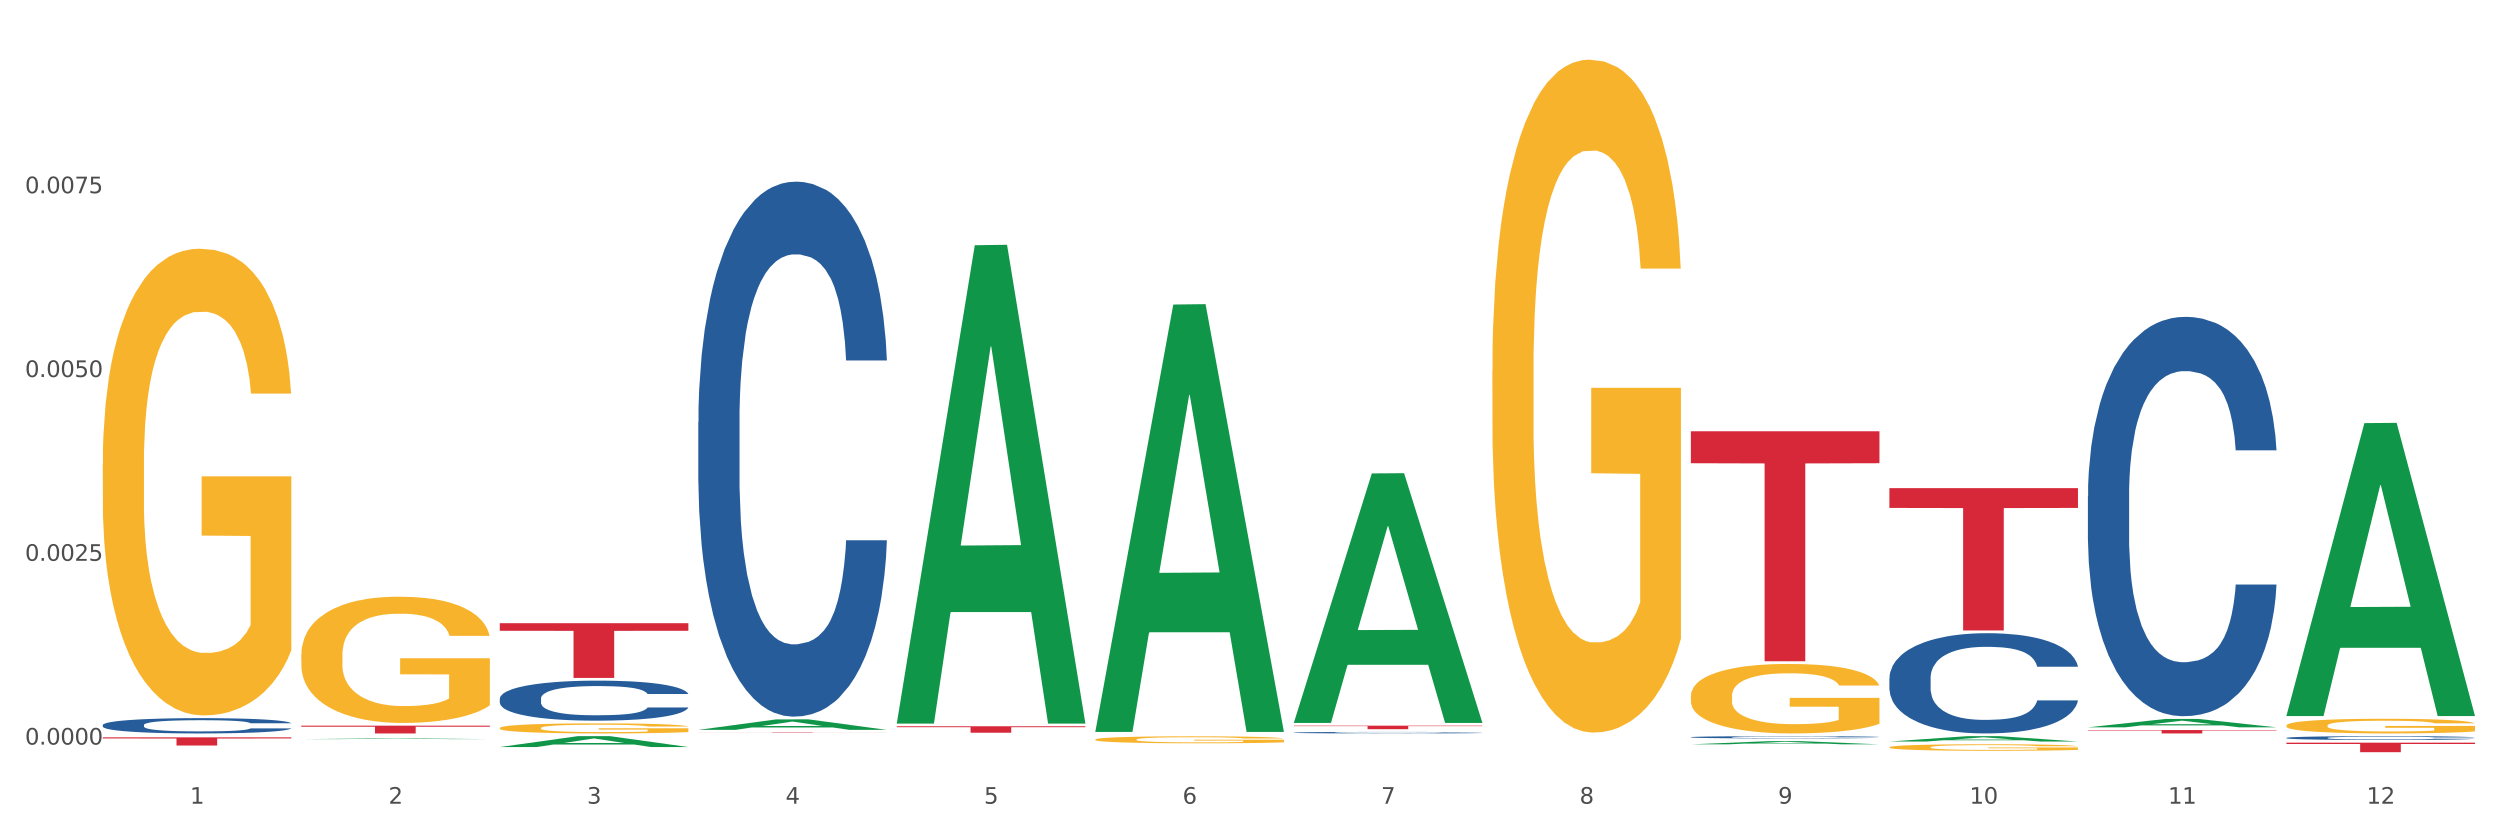
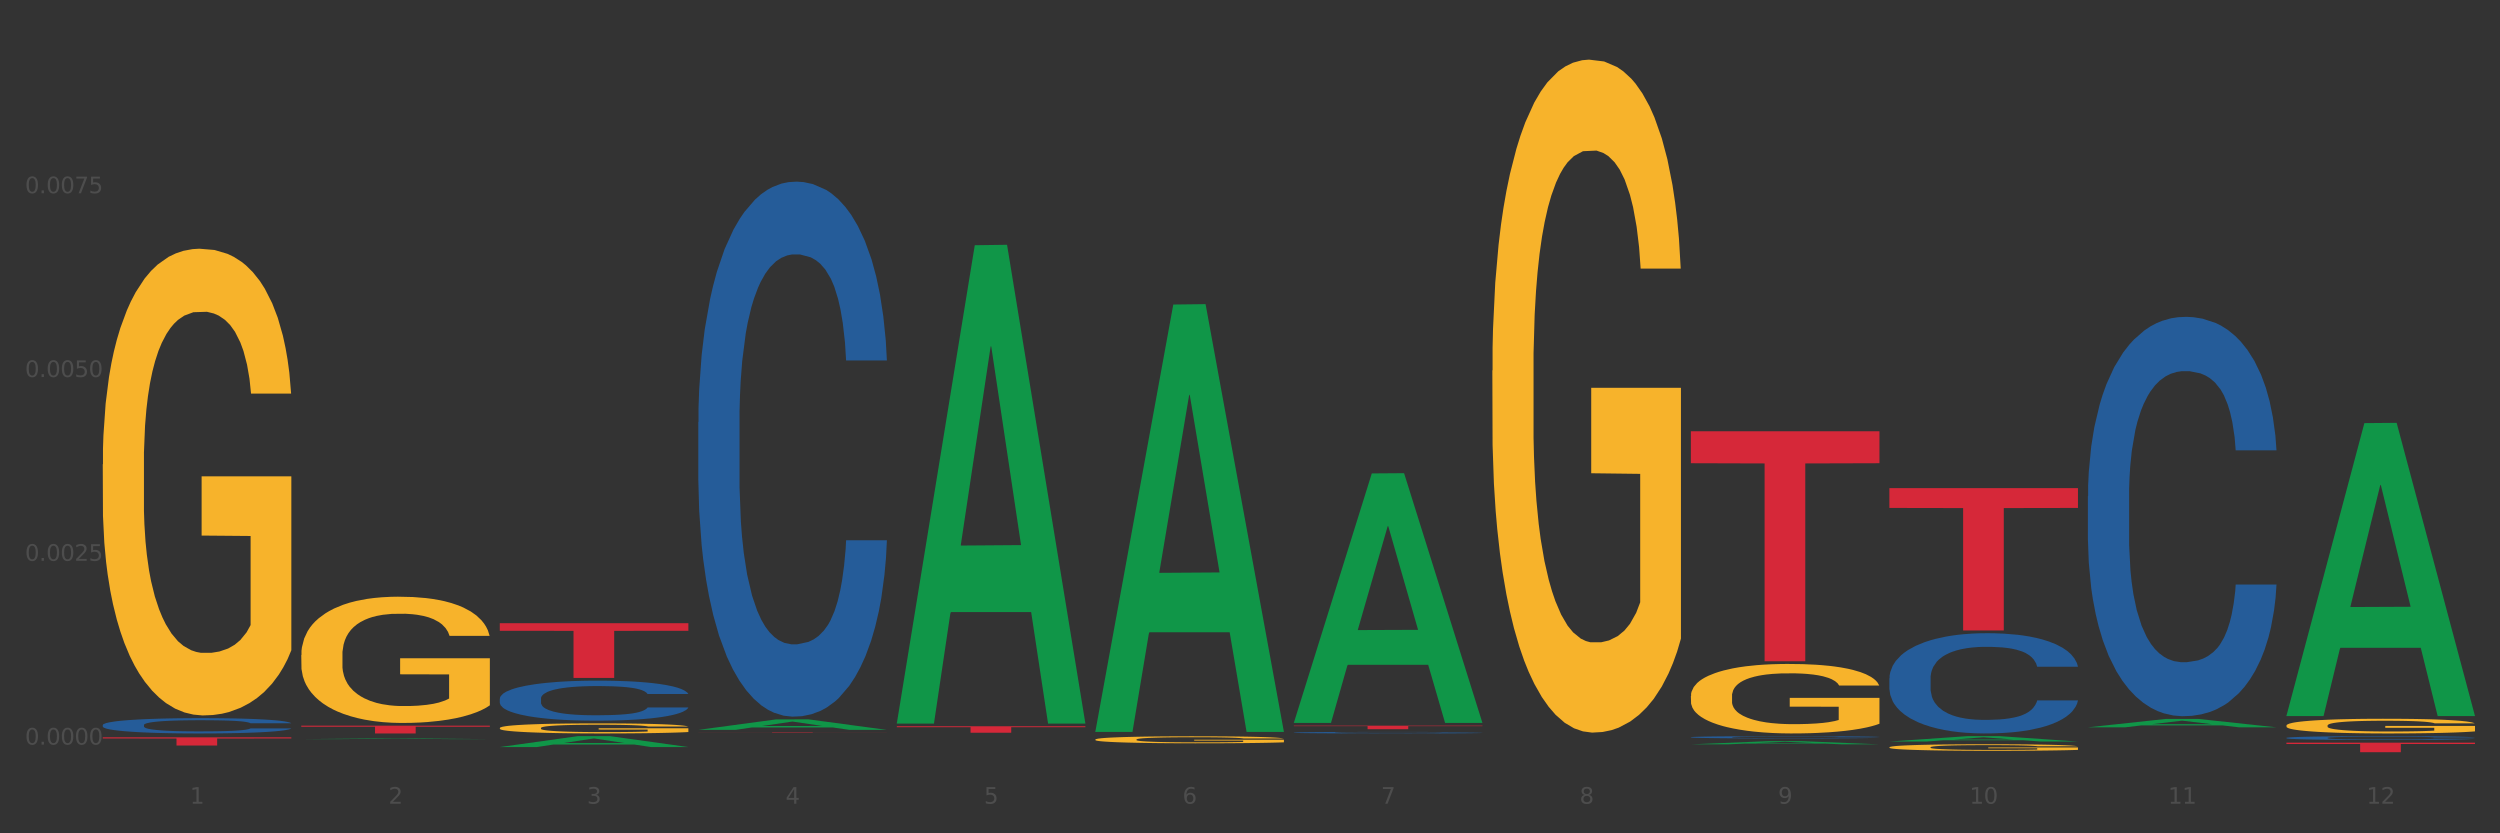
<svg xmlns="http://www.w3.org/2000/svg" xmlns:xlink="http://www.w3.org/1999/xlink" width="1080pt" height="360pt" viewBox="0 0 1080 360" version="1.1">
  <rect x="0" y="0" width="1080" height="360" fill="#333333" stroke="none" />
  <defs>
    <style type="text/css">*{stroke-linejoin: round; stroke-linecap: butt}</style>
  </defs>
  <g id="figure_1">
    <g id="patch_1">
-       <path d="M 0 360  L 1080 360  L 1080 0  L 0 0  z " style="fill: #ffffff; stroke: #ffffff; stroke-linejoin: miter" />
-     </g>
+       </g>
    <g id="axes_1">
      <g id="matplotlib.axis_1">
        <g id="xtick_1">
          <g id="text_1">
            <g style="fill: #4d4d4d" transform="translate(82.072 347.204) scale(0.096 -0.096)">
              <defs>
                <path id="DejaVuSans-31" d="M 794 531  L 1825 531  L 1825 4091  L 703 3866  L 703 4441  L 1819 4666  L 2450 4666  L 2450 531  L 3481 531  L 3481 0  L 794 0  L 794 531  z " transform="scale(0.016)" />
              </defs>
              <use xlink:href="#DejaVuSans-31" />
            </g>
          </g>
        </g>
        <g id="xtick_2">
          <g id="text_2">
            <g style="fill: #4d4d4d" transform="translate(167.83 347.204) scale(0.096 -0.096)">
              <defs>
                <path id="DejaVuSans-32" d="M 1228 531  L 3431 531  L 3431 0  L 469 0  L 469 531  Q 828 903 1448 1529  Q 2069 2156 2228 2338  Q 2531 2678 2651 2914  Q 2772 3150 2772 3378  Q 2772 3750 2511 3984  Q 2250 4219 1831 4219  Q 1534 4219 1204 4116  Q 875 4013 500 3803  L 500 4441  Q 881 4594 1212 4672  Q 1544 4750 1819 4750  Q 2544 4750 2975 4387  Q 3406 4025 3406 3419  Q 3406 3131 3298 2873  Q 3191 2616 2906 2266  Q 2828 2175 2409 1742  Q 1991 1309 1228 531  z " transform="scale(0.016)" />
              </defs>
              <use xlink:href="#DejaVuSans-32" />
            </g>
          </g>
        </g>
        <g id="xtick_3">
          <g id="text_3">
            <g style="fill: #4d4d4d" transform="translate(253.588 347.204) scale(0.096 -0.096)">
              <defs>
                <path id="DejaVuSans-33" d="M 2597 2516  Q 3050 2419 3304 2112  Q 3559 1806 3559 1356  Q 3559 666 3084 287  Q 2609 -91 1734 -91  Q 1441 -91 1130 -33  Q 819 25 488 141  L 488 750  Q 750 597 1062 519  Q 1375 441 1716 441  Q 2309 441 2620 675  Q 2931 909 2931 1356  Q 2931 1769 2642 2001  Q 2353 2234 1838 2234  L 1294 2234  L 1294 2753  L 1863 2753  Q 2328 2753 2575 2939  Q 2822 3125 2822 3475  Q 2822 3834 2567 4026  Q 2313 4219 1838 4219  Q 1578 4219 1281 4162  Q 984 4106 628 3988  L 628 4550  Q 988 4650 1302 4700  Q 1616 4750 1894 4750  Q 2613 4750 3031 4423  Q 3450 4097 3450 3541  Q 3450 3153 3228 2886  Q 3006 2619 2597 2516  z " transform="scale(0.016)" />
              </defs>
              <use xlink:href="#DejaVuSans-33" />
            </g>
          </g>
        </g>
        <g id="xtick_4">
          <g id="text_4">
            <g style="fill: #4d4d4d" transform="translate(339.346 347.204) scale(0.096 -0.096)">
              <defs>
                <path id="DejaVuSans-34" d="M 2419 4116  L 825 1625  L 2419 1625  L 2419 4116  z M 2253 4666  L 3047 4666  L 3047 1625  L 3713 1625  L 3713 1100  L 3047 1100  L 3047 0  L 2419 0  L 2419 1100  L 313 1100  L 313 1709  L 2253 4666  z " transform="scale(0.016)" />
              </defs>
              <use xlink:href="#DejaVuSans-34" />
            </g>
          </g>
        </g>
        <g id="xtick_5">
          <g id="text_5">
            <g style="fill: #4d4d4d" transform="translate(425.104 347.204) scale(0.096 -0.096)">
              <defs>
                <path id="DejaVuSans-35" d="M 691 4666  L 3169 4666  L 3169 4134  L 1269 4134  L 1269 2991  Q 1406 3038 1543 3061  Q 1681 3084 1819 3084  Q 2600 3084 3056 2656  Q 3513 2228 3513 1497  Q 3513 744 3044 326  Q 2575 -91 1722 -91  Q 1428 -91 1123 -41  Q 819 9 494 109  L 494 744  Q 775 591 1075 516  Q 1375 441 1709 441  Q 2250 441 2565 725  Q 2881 1009 2881 1497  Q 2881 1984 2565 2268  Q 2250 2553 1709 2553  Q 1456 2553 1204 2497  Q 953 2441 691 2322  L 691 4666  z " transform="scale(0.016)" />
              </defs>
              <use xlink:href="#DejaVuSans-35" />
            </g>
          </g>
        </g>
        <g id="xtick_6">
          <g id="text_6">
            <g style="fill: #4d4d4d" transform="translate(510.862 347.204) scale(0.096 -0.096)">
              <defs>
                <path id="DejaVuSans-36" d="M 2113 2584  Q 1688 2584 1439 2293  Q 1191 2003 1191 1497  Q 1191 994 1439 701  Q 1688 409 2113 409  Q 2538 409 2786 701  Q 3034 994 3034 1497  Q 3034 2003 2786 2293  Q 2538 2584 2113 2584  z M 3366 4563  L 3366 3988  Q 3128 4100 2886 4159  Q 2644 4219 2406 4219  Q 1781 4219 1451 3797  Q 1122 3375 1075 2522  Q 1259 2794 1537 2939  Q 1816 3084 2150 3084  Q 2853 3084 3261 2657  Q 3669 2231 3669 1497  Q 3669 778 3244 343  Q 2819 -91 2113 -91  Q 1303 -91 875 529  Q 447 1150 447 2328  Q 447 3434 972 4092  Q 1497 4750 2381 4750  Q 2619 4750 2861 4703  Q 3103 4656 3366 4563  z " transform="scale(0.016)" />
              </defs>
              <use xlink:href="#DejaVuSans-36" />
            </g>
          </g>
        </g>
        <g id="xtick_7">
          <g id="text_7">
            <g style="fill: #4d4d4d" transform="translate(596.621 347.204) scale(0.096 -0.096)">
              <defs>
                <path id="DejaVuSans-37" d="M 525 4666  L 3525 4666  L 3525 4397  L 1831 0  L 1172 0  L 2766 4134  L 525 4134  L 525 4666  z " transform="scale(0.016)" />
              </defs>
              <use xlink:href="#DejaVuSans-37" />
            </g>
          </g>
        </g>
        <g id="xtick_8">
          <g id="text_8">
            <g style="fill: #4d4d4d" transform="translate(682.379 347.204) scale(0.096 -0.096)">
              <defs>
                <path id="DejaVuSans-38" d="M 2034 2216  Q 1584 2216 1326 1975  Q 1069 1734 1069 1313  Q 1069 891 1326 650  Q 1584 409 2034 409  Q 2484 409 2743 651  Q 3003 894 3003 1313  Q 3003 1734 2745 1975  Q 2488 2216 2034 2216  z M 1403 2484  Q 997 2584 770 2862  Q 544 3141 544 3541  Q 544 4100 942 4425  Q 1341 4750 2034 4750  Q 2731 4750 3128 4425  Q 3525 4100 3525 3541  Q 3525 3141 3298 2862  Q 3072 2584 2669 2484  Q 3125 2378 3379 2068  Q 3634 1759 3634 1313  Q 3634 634 3220 271  Q 2806 -91 2034 -91  Q 1263 -91 848 271  Q 434 634 434 1313  Q 434 1759 690 2068  Q 947 2378 1403 2484  z M 1172 3481  Q 1172 3119 1398 2916  Q 1625 2713 2034 2713  Q 2441 2713 2670 2916  Q 2900 3119 2900 3481  Q 2900 3844 2670 4047  Q 2441 4250 2034 4250  Q 1625 4250 1398 4047  Q 1172 3844 1172 3481  z " transform="scale(0.016)" />
              </defs>
              <use xlink:href="#DejaVuSans-38" />
            </g>
          </g>
        </g>
        <g id="xtick_9">
          <g id="text_9">
            <g style="fill: #4d4d4d" transform="translate(768.137 347.204) scale(0.096 -0.096)">
              <defs>
                <path id="DejaVuSans-39" d="M 703 97  L 703 672  Q 941 559 1184 500  Q 1428 441 1663 441  Q 2288 441 2617 861  Q 2947 1281 2994 2138  Q 2813 1869 2534 1725  Q 2256 1581 1919 1581  Q 1219 1581 811 2004  Q 403 2428 403 3163  Q 403 3881 828 4315  Q 1253 4750 1959 4750  Q 2769 4750 3195 4129  Q 3622 3509 3622 2328  Q 3622 1225 3098 567  Q 2575 -91 1691 -91  Q 1453 -91 1209 -44  Q 966 3 703 97  z M 1959 2075  Q 2384 2075 2632 2365  Q 2881 2656 2881 3163  Q 2881 3666 2632 3958  Q 2384 4250 1959 4250  Q 1534 4250 1286 3958  Q 1038 3666 1038 3163  Q 1038 2656 1286 2365  Q 1534 2075 1959 2075  z " transform="scale(0.016)" />
              </defs>
              <use xlink:href="#DejaVuSans-39" />
            </g>
          </g>
        </g>
        <g id="xtick_10">
          <g id="text_10">
            <g style="fill: #4d4d4d" transform="translate(850.841 347.204) scale(0.096 -0.096)">
              <defs>
                <path id="DejaVuSans-30" d="M 2034 4250  Q 1547 4250 1301 3770  Q 1056 3291 1056 2328  Q 1056 1369 1301 889  Q 1547 409 2034 409  Q 2525 409 2770 889  Q 3016 1369 3016 2328  Q 3016 3291 2770 3770  Q 2525 4250 2034 4250  z M 2034 4750  Q 2819 4750 3233 4129  Q 3647 3509 3647 2328  Q 3647 1150 3233 529  Q 2819 -91 2034 -91  Q 1250 -91 836 529  Q 422 1150 422 2328  Q 422 3509 836 4129  Q 1250 4750 2034 4750  z " transform="scale(0.016)" />
              </defs>
              <use xlink:href="#DejaVuSans-31" />
              <use xlink:href="#DejaVuSans-30" transform="translate(63.623 0)" />
            </g>
          </g>
        </g>
        <g id="xtick_11">
          <g id="text_11">
            <g style="fill: #4d4d4d" transform="translate(936.599 347.204) scale(0.096 -0.096)">
              <use xlink:href="#DejaVuSans-31" />
              <use xlink:href="#DejaVuSans-31" transform="translate(63.623 0)" />
            </g>
          </g>
        </g>
        <g id="xtick_12">
          <g id="text_12">
            <g style="fill: #4d4d4d" transform="translate(1022.357 347.204) scale(0.096 -0.096)">
              <use xlink:href="#DejaVuSans-31" />
              <use xlink:href="#DejaVuSans-32" transform="translate(63.623 0)" />
            </g>
          </g>
        </g>
        <g id="xtick_13" />
        <g id="xtick_14" />
        <g id="xtick_15" />
        <g id="xtick_16" />
        <g id="xtick_17" />
        <g id="xtick_18" />
        <g id="xtick_19" />
        <g id="xtick_20" />
        <g id="xtick_21" />
        <g id="xtick_22" />
        <g id="xtick_23" />
      </g>
      <g id="matplotlib.axis_2">
        <g id="ytick_1">
          <g id="text_13">
            <g style="fill: #4d4d4d" transform="translate(10.8 321.664) scale(0.096 -0.096)">
              <defs>
                <path id="DejaVuSans-2e" d="M 684 794  L 1344 794  L 1344 0  L 684 0  L 684 794  z " transform="scale(0.016)" />
              </defs>
              <use xlink:href="#DejaVuSans-30" />
              <use xlink:href="#DejaVuSans-2e" transform="translate(63.623 0)" />
              <use xlink:href="#DejaVuSans-30" transform="translate(95.41 0)" />
              <use xlink:href="#DejaVuSans-30" transform="translate(159.033 0)" />
              <use xlink:href="#DejaVuSans-30" transform="translate(222.656 0)" />
              <use xlink:href="#DejaVuSans-30" transform="translate(286.279 0)" />
            </g>
          </g>
        </g>
        <g id="ytick_2">
          <g id="text_14">
            <g style="fill: #4d4d4d" transform="translate(10.8 242.268) scale(0.096 -0.096)">
              <use xlink:href="#DejaVuSans-30" />
              <use xlink:href="#DejaVuSans-2e" transform="translate(63.623 0)" />
              <use xlink:href="#DejaVuSans-30" transform="translate(95.41 0)" />
              <use xlink:href="#DejaVuSans-30" transform="translate(159.033 0)" />
              <use xlink:href="#DejaVuSans-32" transform="translate(222.656 0)" />
              <use xlink:href="#DejaVuSans-35" transform="translate(286.279 0)" />
            </g>
          </g>
        </g>
        <g id="ytick_3">
          <g id="text_15">
            <g style="fill: #4d4d4d" transform="translate(10.8 162.873) scale(0.096 -0.096)">
              <use xlink:href="#DejaVuSans-30" />
              <use xlink:href="#DejaVuSans-2e" transform="translate(63.623 0)" />
              <use xlink:href="#DejaVuSans-30" transform="translate(95.41 0)" />
              <use xlink:href="#DejaVuSans-30" transform="translate(159.033 0)" />
              <use xlink:href="#DejaVuSans-35" transform="translate(222.656 0)" />
              <use xlink:href="#DejaVuSans-30" transform="translate(286.279 0)" />
            </g>
          </g>
        </g>
        <g id="ytick_4">
          <g id="text_16">
            <g style="fill: #4d4d4d" transform="translate(10.8 83.477) scale(0.096 -0.096)">
              <use xlink:href="#DejaVuSans-30" />
              <use xlink:href="#DejaVuSans-2e" transform="translate(63.623 0)" />
              <use xlink:href="#DejaVuSans-30" transform="translate(95.41 0)" />
              <use xlink:href="#DejaVuSans-30" transform="translate(159.033 0)" />
              <use xlink:href="#DejaVuSans-37" transform="translate(222.656 0)" />
              <use xlink:href="#DejaVuSans-35" transform="translate(286.279 0)" />
            </g>
          </g>
        </g>
        <g id="ytick_5" />
        <g id="ytick_6" />
        <g id="ytick_7" />
        <g id="ytick_8" />
      </g>
      <g id="PolyCollection_1">
        <path d="M 130.149 319.308  L 130.233 319.308  L 163.829 319.007  L 177.771 319.007  L 211.619 319.309  L 195.493 319.309  L 188.186 319.238  L 153.498 319.238  L 153.246 319.24  L 146.191 319.309  L 130.149 319.309  L 130.149 319.308  L 157.866 319.196  L 183.819 319.196  L 170.968 319.071  L 170.8 319.07  L 170.632 319.071  L 157.782 319.196  L 157.866 319.196  L 130.149 319.308  z " clip-path="url(#pd6e1ce9eea)" style="fill: #109648" />
-         <path d="M 901.972 315.378  L 983.442 315.378  L 983.442 315.582  L 951.394 315.583  L 951.394 316.848  L 933.826 316.848  L 933.826 315.583  L 901.972 315.582  L 901.972 315.379  L 901.972 315.378  z " clip-path="url(#pd6e1ce9eea)" style="fill: #d62839" />
        <path d="M 816.214 210.883  L 897.684 210.883  L 897.684 219.428  L 865.636 219.486  L 865.636 272.375  L 848.068 272.375  L 848.068 219.486  L 816.214 219.428  L 816.214 210.94  L 816.214 210.883  z " clip-path="url(#pd6e1ce9eea)" style="fill: #d62839" />
        <path d="M 730.456 186.306  L 811.926 186.306  L 811.926 200.112  L 779.878 200.205  L 779.878 285.655  L 762.31 285.655  L 762.31 200.205  L 730.456 200.112  L 730.456 186.399  L 730.456 186.306  z " clip-path="url(#pd6e1ce9eea)" style="fill: #d62839" />
        <path d="M 558.939 313.478  L 640.41 313.478  L 640.41 313.693  L 608.362 313.694  L 608.362 315.026  L 590.794 315.026  L 590.794 313.694  L 558.939 313.693  L 558.939 313.479  L 558.939 313.478  z " clip-path="url(#pd6e1ce9eea)" style="fill: #d62839" />
        <path d="M 387.423 313.756  L 468.893 313.756  L 468.893 314.144  L 436.846 314.147  L 436.846 316.549  L 419.278 316.549  L 419.278 314.147  L 387.423 314.144  L 387.423 313.759  L 387.423 313.756  z " clip-path="url(#pd6e1ce9eea)" style="fill: #d62839" />
        <path d="M 301.665 316.481  L 383.135 316.481  L 383.135 316.505  L 351.088 316.505  L 351.088 316.653  L 333.52 316.653  L 333.52 316.505  L 301.665 316.505  L 301.665 316.481  L 301.665 316.481  z " clip-path="url(#pd6e1ce9eea)" style="fill: #d62839" />
        <path d="M 215.907 269.217  L 297.377 269.217  L 297.377 272.503  L 265.33 272.526  L 265.33 292.867  L 247.762 292.867  L 247.762 272.526  L 215.907 272.503  L 215.907 269.239  L 215.907 269.217  z " clip-path="url(#pd6e1ce9eea)" style="fill: #d62839" />
-         <path d="M 987.73 318.762  L 987.826 318.761  L 987.826 318.718  L 988.115 318.661  L 989.174 318.555  L 990.523 318.474  L 992.834 318.38  L 994.086 318.341  L 995.723 318.297  L 999.093 318.226  L 1002.945 318.165  L 1005.642 318.132  L 1007.664 318.111  L 1012.19 318.073  L 1014.79 318.056  L 1017.487 318.043  L 1019.798 318.034  L 1023.65 318.023  L 1026.732 318.018  L 1030.295 318.017  L 1033.28 318.018  L 1037.228 318.024  L 1043.006 318.043  L 1045.221 318.053  L 1048.207 318.071  L 1051.288 318.096  L 1053.792 318.12  L 1056.681 318.155  L 1059.666 318.2  L 1062.555 318.258  L 1064.578 318.311  L 1066.215 318.367  L 1067.659 318.435  L 1068.718 318.509  L 1069.2 318.571  L 1051.577 318.571  L 1051.096 318.515  L 1050.133 318.455  L 1049.17 318.414  L 1048.11 318.38  L 1046.473 318.343  L 1045.029 318.318  L 1042.621 318.29  L 1040.406 318.271  L 1038.576 318.261  L 1036.362 318.252  L 1031.643 318.243  L 1028.272 318.243  L 1026.154 318.246  L 1023.554 318.253  L 1021.339 318.264  L 1018.739 318.282  L 1016.716 318.302  L 1014.694 318.327  L 1013.538 318.346  L 1011.805 318.379  L 1010.649 318.406  L 1009.109 318.453  L 1008.242 318.487  L 1006.701 318.573  L 1006.027 318.637  L 1005.738 318.68  L 1005.545 318.729  L 1005.545 318.965  L 1006.123 319.071  L 1006.605 319.117  L 1007.375 319.168  L 1008.82 319.235  L 1010.938 319.3  L 1013.153 319.347  L 1014.983 319.376  L 1016.716 319.397  L 1018.45 319.414  L 1020.568 319.429  L 1022.302 319.438  L 1024.902 319.447  L 1027.983 319.452  L 1030.391 319.452  L 1035.302 319.444  L 1037.517 319.436  L 1039.636 319.426  L 1041.947 319.409  L 1043.777 319.391  L 1044.836 319.377  L 1046.569 319.349  L 1047.918 319.318  L 1049.073 319.283  L 1049.844 319.253  L 1050.71 319.208  L 1051.384 319.156  L 1051.577 319.129  L 1069.2 319.129  L 1068.815 319.183  L 1068.141 319.237  L 1066.792 319.308  L 1065.733 319.349  L 1064.096 319.399  L 1062.363 319.441  L 1059.955 319.488  L 1057.74 319.523  L 1055.429 319.553  L 1052.925 319.58  L 1048.399 319.618  L 1046.762 319.629  L 1043.295 319.647  L 1040.599 319.658  L 1036.65 319.668  L 1032.606 319.674  L 1028.369 319.676  L 1024.613 319.673  L 1020.472 319.664  L 1017.872 319.655  L 1014.983 319.641  L 1011.612 319.62  L 1008.434 319.594  L 1005.449 319.564  L 1002.656 319.529  L 1000.056 319.49  L 996.686 319.424  L 994.182 319.361  L 992.352 319.302  L 991.1 319.252  L 989.848 319.188  L 989.174 319.144  L 988.115 319.038  L 987.73 318.94  L 987.73 318.762  z " clip-path="url(#pd6e1ce9eea)" style="fill: #255c99" />
+         <path d="M 987.73 318.762  L 987.826 318.761  L 987.826 318.718  L 988.115 318.661  L 989.174 318.555  L 990.523 318.474  L 992.834 318.38  L 994.086 318.341  L 995.723 318.297  L 999.093 318.226  L 1002.945 318.165  L 1005.642 318.132  L 1007.664 318.111  L 1012.19 318.073  L 1014.79 318.056  L 1017.487 318.043  L 1019.798 318.034  L 1023.65 318.023  L 1026.732 318.018  L 1030.295 318.017  L 1033.28 318.018  L 1037.228 318.024  L 1043.006 318.043  L 1045.221 318.053  L 1048.207 318.071  L 1051.288 318.096  L 1053.792 318.12  L 1059.666 318.2  L 1062.555 318.258  L 1064.578 318.311  L 1066.215 318.367  L 1067.659 318.435  L 1068.718 318.509  L 1069.2 318.571  L 1051.577 318.571  L 1051.096 318.515  L 1050.133 318.455  L 1049.17 318.414  L 1048.11 318.38  L 1046.473 318.343  L 1045.029 318.318  L 1042.621 318.29  L 1040.406 318.271  L 1038.576 318.261  L 1036.362 318.252  L 1031.643 318.243  L 1028.272 318.243  L 1026.154 318.246  L 1023.554 318.253  L 1021.339 318.264  L 1018.739 318.282  L 1016.716 318.302  L 1014.694 318.327  L 1013.538 318.346  L 1011.805 318.379  L 1010.649 318.406  L 1009.109 318.453  L 1008.242 318.487  L 1006.701 318.573  L 1006.027 318.637  L 1005.738 318.68  L 1005.545 318.729  L 1005.545 318.965  L 1006.123 319.071  L 1006.605 319.117  L 1007.375 319.168  L 1008.82 319.235  L 1010.938 319.3  L 1013.153 319.347  L 1014.983 319.376  L 1016.716 319.397  L 1018.45 319.414  L 1020.568 319.429  L 1022.302 319.438  L 1024.902 319.447  L 1027.983 319.452  L 1030.391 319.452  L 1035.302 319.444  L 1037.517 319.436  L 1039.636 319.426  L 1041.947 319.409  L 1043.777 319.391  L 1044.836 319.377  L 1046.569 319.349  L 1047.918 319.318  L 1049.073 319.283  L 1049.844 319.253  L 1050.71 319.208  L 1051.384 319.156  L 1051.577 319.129  L 1069.2 319.129  L 1068.815 319.183  L 1068.141 319.237  L 1066.792 319.308  L 1065.733 319.349  L 1064.096 319.399  L 1062.363 319.441  L 1059.955 319.488  L 1057.74 319.523  L 1055.429 319.553  L 1052.925 319.58  L 1048.399 319.618  L 1046.762 319.629  L 1043.295 319.647  L 1040.599 319.658  L 1036.65 319.668  L 1032.606 319.674  L 1028.369 319.676  L 1024.613 319.673  L 1020.472 319.664  L 1017.872 319.655  L 1014.983 319.641  L 1011.612 319.62  L 1008.434 319.594  L 1005.449 319.564  L 1002.656 319.529  L 1000.056 319.49  L 996.686 319.424  L 994.182 319.361  L 992.352 319.302  L 991.1 319.252  L 989.848 319.188  L 989.174 319.144  L 988.115 319.038  L 987.73 318.94  L 987.73 318.762  z " clip-path="url(#pd6e1ce9eea)" style="fill: #255c99" />
        <path d="M 901.972 214.393  L 902.068 214.236  L 902.068 209.824  L 902.357 203.837  L 903.416 192.808  L 904.764 184.457  L 907.076 174.688  L 908.328 170.592  L 909.965 166.023  L 913.335 158.617  L 917.187 152.315  L 919.884 148.849  L 921.906 146.643  L 926.432 142.704  L 929.032 140.971  L 931.729 139.553  L 934.04 138.607  L 937.892 137.504  L 940.973 137.032  L 944.537 136.874  L 947.522 137.032  L 951.47 137.662  L 957.248 139.553  L 959.463 140.655  L 962.448 142.546  L 965.53 145.067  L 968.034 147.588  L 970.923 151.212  L 973.908 155.939  L 976.797 161.926  L 978.82 167.441  L 980.457 173.27  L 981.901 180.36  L 982.96 188.081  L 983.442 194.541  L 965.819 194.541  L 965.337 188.711  L 964.374 182.409  L 963.411 178.155  L 962.352 174.688  L 960.715 170.749  L 959.271 168.228  L 956.863 165.235  L 954.648 163.344  L 952.818 162.241  L 950.603 161.296  L 945.885 160.35  L 942.514 160.35  L 940.396 160.666  L 937.796 161.453  L 935.581 162.556  L 932.98 164.447  L 930.958 166.495  L 928.936 169.174  L 927.78 171.064  L 926.047 174.531  L 924.891 177.367  L 923.35 182.251  L 922.484 185.717  L 920.943 194.698  L 920.269 201.316  L 919.98 205.885  L 919.787 210.927  L 919.787 235.506  L 920.365 246.535  L 920.847 251.262  L 921.617 256.619  L 923.062 263.552  L 925.18 270.327  L 927.395 275.211  L 929.225 278.205  L 930.958 280.41  L 932.692 282.144  L 934.81 283.719  L 936.544 284.665  L 939.144 285.61  L 942.225 286.083  L 944.633 286.083  L 949.544 285.295  L 951.759 284.507  L 953.878 283.404  L 956.189 281.671  L 958.019 279.78  L 959.078 278.362  L 960.811 275.369  L 962.16 272.217  L 963.315 268.594  L 964.086 265.442  L 964.952 260.716  L 965.626 255.359  L 965.819 252.523  L 983.442 252.523  L 983.057 258.195  L 982.383 263.709  L 981.034 271.115  L 979.975 275.369  L 978.338 280.568  L 976.605 284.98  L 974.197 289.864  L 971.982 293.488  L 969.671 296.639  L 967.167 299.475  L 962.641 303.414  L 961.004 304.517  L 957.537 306.408  L 954.841 307.511  L 950.892 308.614  L 946.848 309.244  L 942.611 309.401  L 938.855 309.086  L 934.714 308.141  L 932.114 307.196  L 929.225 305.778  L 925.854 303.572  L 922.676 300.893  L 919.691 297.742  L 916.898 294.118  L 914.298 290.022  L 910.928 283.247  L 908.424 276.629  L 906.594 270.484  L 905.342 265.285  L 904.09 258.667  L 903.416 254.098  L 902.357 243.069  L 901.972 232.828  L 901.972 214.393  z " clip-path="url(#pd6e1ce9eea)" style="fill: #255c99" />
        <path d="M 816.214 293.001  L 816.31 292.961  L 816.31 291.854  L 816.599 290.351  L 817.658 287.583  L 819.006 285.487  L 821.318 283.035  L 822.57 282.007  L 824.207 280.86  L 827.577 279.001  L 831.429 277.419  L 834.126 276.549  L 836.148 275.996  L 840.674 275.007  L 843.274 274.572  L 845.971 274.216  L 848.282 273.979  L 852.134 273.702  L 855.215 273.583  L 858.778 273.544  L 861.764 273.583  L 865.712 273.741  L 871.49 274.216  L 873.705 274.493  L 876.69 274.967  L 879.772 275.6  L 882.276 276.233  L 885.165 277.142  L 888.15 278.329  L 891.039 279.832  L 893.061 281.216  L 894.699 282.679  L 896.143 284.459  L 897.202 286.397  L 897.684 288.018  L 880.061 288.018  L 879.579 286.555  L 878.616 284.973  L 877.653 283.905  L 876.594 283.035  L 874.957 282.046  L 873.512 281.414  L 871.105 280.662  L 868.89 280.188  L 867.06 279.911  L 864.845 279.673  L 860.127 279.436  L 856.756 279.436  L 854.638 279.515  L 852.037 279.713  L 849.823 279.99  L 847.222 280.464  L 845.2 280.979  L 843.178 281.651  L 842.022 282.125  L 840.289 282.995  L 839.133 283.707  L 837.592 284.933  L 836.726 285.803  L 835.185 288.057  L 834.511 289.718  L 834.222 290.865  L 834.029 292.131  L 834.029 298.3  L 834.607 301.069  L 835.089 302.255  L 835.859 303.6  L 837.303 305.34  L 839.422 307.04  L 841.637 308.266  L 843.467 309.017  L 845.2 309.571  L 846.934 310.006  L 849.052 310.402  L 850.786 310.639  L 853.386 310.876  L 856.467 310.995  L 858.875 310.995  L 863.786 310.797  L 866.001 310.599  L 868.12 310.323  L 870.431 309.888  L 872.261 309.413  L 873.32 309.057  L 875.053 308.306  L 876.401 307.515  L 877.557 306.605  L 878.327 305.814  L 879.194 304.628  L 879.868 303.283  L 880.061 302.571  L 897.684 302.571  L 897.299 303.995  L 896.625 305.379  L 895.276 307.238  L 894.217 308.306  L 892.58 309.611  L 890.847 310.718  L 888.439 311.944  L 886.224 312.854  L 883.913 313.645  L 881.409 314.356  L 876.883 315.345  L 875.246 315.622  L 871.779 316.096  L 869.083 316.373  L 865.134 316.65  L 861.09 316.808  L 856.852 316.848  L 853.097 316.769  L 848.956 316.531  L 846.356 316.294  L 843.467 315.938  L 840.096 315.385  L 836.918 314.712  L 833.933 313.921  L 831.14 313.012  L 828.54 311.984  L 825.17 310.283  L 822.666 308.622  L 820.836 307.08  L 819.584 305.775  L 818.332 304.114  L 817.658 302.967  L 816.599 300.198  L 816.214 297.628  L 816.214 293.001  z " clip-path="url(#pd6e1ce9eea)" style="fill: #255c99" />
        <path d="M 730.456 318.457  L 730.552 318.456  L 730.552 318.431  L 730.841 318.397  L 731.9 318.335  L 733.248 318.287  L 735.56 318.232  L 736.811 318.208  L 738.449 318.182  L 741.819 318.14  L 745.671 318.105  L 748.367 318.085  L 750.39 318.072  L 754.916 318.05  L 757.516 318.04  L 760.212 318.032  L 762.524 318.027  L 766.376 318.02  L 769.457 318.018  L 773.02 318.017  L 776.006 318.018  L 779.954 318.021  L 785.732 318.032  L 787.947 318.038  L 790.932 318.049  L 794.014 318.063  L 796.518 318.078  L 799.407 318.098  L 802.392 318.125  L 805.281 318.159  L 807.303 318.19  L 808.94 318.224  L 810.385 318.264  L 811.444 318.308  L 811.926 318.344  L 794.303 318.344  L 793.821 318.311  L 792.858 318.275  L 791.895 318.251  L 790.836 318.232  L 789.199 318.209  L 787.754 318.195  L 785.347 318.178  L 783.132 318.167  L 781.302 318.161  L 779.087 318.156  L 774.369 318.15  L 770.998 318.15  L 768.879 318.152  L 766.279 318.156  L 764.064 318.163  L 761.464 318.173  L 759.442 318.185  L 757.42 318.2  L 756.264 318.211  L 754.531 318.231  L 753.375 318.247  L 751.834 318.275  L 750.968 318.294  L 749.427 318.345  L 748.753 318.383  L 748.464 318.409  L 748.271 318.437  L 748.271 318.577  L 748.849 318.64  L 749.33 318.667  L 750.101 318.697  L 751.545 318.736  L 753.664 318.775  L 755.879 318.803  L 757.709 318.82  L 759.442 318.832  L 761.175 318.842  L 763.294 318.851  L 765.027 318.856  L 767.628 318.862  L 770.709 318.864  L 773.117 318.864  L 778.028 318.86  L 780.243 318.855  L 782.362 318.849  L 784.673 318.839  L 786.502 318.829  L 787.562 318.82  L 789.295 318.803  L 790.643 318.786  L 791.799 318.765  L 792.569 318.747  L 793.436 318.72  L 794.11 318.69  L 794.303 318.674  L 811.926 318.674  L 811.541 318.706  L 810.866 318.737  L 809.518 318.779  L 808.459 318.803  L 806.822 318.833  L 805.088 318.858  L 802.681 318.886  L 800.466 318.906  L 798.155 318.924  L 795.651 318.94  L 791.125 318.963  L 789.488 318.969  L 786.021 318.98  L 783.325 318.986  L 779.376 318.992  L 775.332 318.996  L 771.094 318.997  L 767.339 318.995  L 763.198 318.99  L 760.598 318.984  L 757.709 318.976  L 754.338 318.964  L 751.16 318.948  L 748.175 318.931  L 745.382 318.91  L 742.782 318.887  L 739.412 318.848  L 736.908 318.811  L 735.078 318.776  L 733.826 318.746  L 732.574 318.709  L 731.9 318.683  L 730.841 318.62  L 730.456 318.562  L 730.456 318.457  z " clip-path="url(#pd6e1ce9eea)" style="fill: #255c99" />
        <path d="M 558.939 316.488  L 559.036 316.488  L 559.036 316.471  L 559.325 316.448  L 560.384 316.406  L 561.732 316.375  L 564.043 316.338  L 565.295 316.322  L 566.932 316.305  L 570.303 316.277  L 574.155 316.253  L 576.851 316.24  L 578.874 316.232  L 583.4 316.217  L 586 316.21  L 588.696 316.205  L 591.007 316.201  L 594.86 316.197  L 597.941 316.195  L 601.504 316.195  L 604.49 316.195  L 608.438 316.198  L 614.216 316.205  L 616.431 316.209  L 619.416 316.216  L 622.498 316.226  L 625.002 316.235  L 627.891 316.249  L 630.876 316.267  L 633.765 316.289  L 635.787 316.31  L 637.424 316.332  L 638.869 316.359  L 639.928 316.388  L 640.41 316.413  L 622.787 316.413  L 622.305 316.391  L 621.342 316.367  L 620.379 316.351  L 619.32 316.338  L 617.683 316.323  L 616.238 316.313  L 613.831 316.302  L 611.616 316.295  L 609.786 316.291  L 607.571 316.287  L 602.852 316.283  L 599.482 316.283  L 597.363 316.285  L 594.763 316.288  L 592.548 316.292  L 589.948 316.299  L 587.926 316.307  L 585.904 316.317  L 584.748 316.324  L 583.015 316.337  L 581.859 316.348  L 580.318 316.366  L 579.451 316.38  L 577.911 316.414  L 577.237 316.439  L 576.948 316.456  L 576.755 316.475  L 576.755 316.568  L 577.333 316.61  L 577.814 316.628  L 578.585 316.648  L 580.029 316.674  L 582.148 316.7  L 584.363 316.718  L 586.192 316.73  L 587.926 316.738  L 589.659 316.745  L 591.778 316.751  L 593.511 316.754  L 596.111 316.758  L 599.193 316.76  L 601.601 316.76  L 606.512 316.757  L 608.727 316.754  L 610.845 316.749  L 613.157 316.743  L 614.986 316.736  L 616.046 316.73  L 617.779 316.719  L 619.127 316.707  L 620.283 316.693  L 621.053 316.681  L 621.92 316.663  L 622.594 316.643  L 622.787 316.632  L 640.41 316.632  L 640.024 316.654  L 639.35 316.675  L 638.002 316.703  L 636.943 316.719  L 635.306 316.739  L 633.572 316.755  L 631.165 316.774  L 628.95 316.788  L 626.639 316.8  L 624.135 316.81  L 619.609 316.825  L 617.972 316.829  L 614.505 316.837  L 611.808 316.841  L 607.86 316.845  L 603.815 316.847  L 599.578 316.848  L 595.823 316.847  L 591.682 316.843  L 589.081 316.839  L 586.192 316.834  L 582.822 316.826  L 579.644 316.816  L 576.659 316.804  L 573.866 316.79  L 571.266 316.774  L 567.895 316.749  L 565.392 316.724  L 563.562 316.7  L 562.31 316.681  L 561.058 316.656  L 560.384 316.638  L 559.325 316.597  L 558.939 316.558  L 558.939 316.488  z " clip-path="url(#pd6e1ce9eea)" style="fill: #255c99" />
        <path d="M 301.665 182.317  L 301.762 182.106  L 301.762 176.195  L 302.05 168.174  L 303.11 153.399  L 304.458 142.212  L 306.769 129.125  L 308.021 123.637  L 309.658 117.516  L 313.029 107.595  L 316.881 99.152  L 319.577 94.509  L 321.599 91.554  L 326.126 86.277  L 328.726 83.955  L 331.422 82.055  L 333.733 80.789  L 337.585 79.311  L 340.667 78.678  L 344.23 78.467  L 347.215 78.678  L 351.164 79.522  L 356.942 82.055  L 359.157 83.533  L 362.142 86.066  L 365.224 89.443  L 367.727 92.82  L 370.616 97.675  L 373.602 104.007  L 376.491 112.028  L 378.513 119.416  L 380.15 127.226  L 381.595 136.724  L 382.654 147.067  L 383.135 155.721  L 365.512 155.721  L 365.031 147.911  L 364.068 139.468  L 363.105 133.769  L 362.046 129.125  L 360.408 123.848  L 358.964 120.471  L 356.556 116.461  L 354.342 113.928  L 352.512 112.45  L 350.297 111.184  L 345.578 109.917  L 342.208 109.917  L 340.089 110.339  L 337.489 111.395  L 335.274 112.872  L 332.674 115.405  L 330.652 118.149  L 328.629 121.738  L 327.474 124.27  L 325.74 128.914  L 324.585 132.714  L 323.044 139.257  L 322.177 143.901  L 320.636 155.932  L 319.962 164.797  L 319.673 170.918  L 319.481 177.673  L 319.481 210.601  L 320.059 225.376  L 320.54 231.709  L 321.311 238.885  L 322.755 248.173  L 324.874 257.249  L 327.089 263.792  L 328.918 267.803  L 330.652 270.758  L 332.385 273.08  L 334.504 275.19  L 336.237 276.457  L 338.837 277.723  L 341.919 278.357  L 344.326 278.357  L 349.238 277.301  L 351.453 276.246  L 353.571 274.768  L 355.882 272.446  L 357.712 269.914  L 358.771 268.014  L 360.505 264.003  L 361.853 259.782  L 363.009 254.927  L 363.779 250.706  L 364.646 244.373  L 365.32 237.197  L 365.512 233.397  L 383.135 233.397  L 382.75 240.996  L 382.076 248.384  L 380.728 258.304  L 379.669 264.003  L 378.031 270.969  L 376.298 276.879  L 373.891 283.422  L 371.676 288.277  L 369.364 292.499  L 366.861 296.298  L 362.335 301.575  L 360.697 303.053  L 357.231 305.586  L 354.534 307.063  L 350.586 308.541  L 346.541 309.385  L 342.304 309.596  L 338.548 309.174  L 334.407 307.907  L 331.807 306.641  L 328.918 304.741  L 325.548 301.786  L 322.37 298.198  L 319.385 293.976  L 316.592 289.122  L 313.992 283.634  L 310.621 274.557  L 308.117 265.692  L 306.288 257.46  L 305.036 250.494  L 303.784 241.629  L 303.11 235.508  L 302.05 220.733  L 301.665 207.013  L 301.665 182.317  z " clip-path="url(#pd6e1ce9eea)" style="fill: #255c99" />
        <path d="M 215.907 301.806  L 216.003 301.791  L 216.003 301.348  L 216.292 300.748  L 217.352 299.643  L 218.7 298.806  L 221.011 297.827  L 222.263 297.416  L 223.9 296.958  L 227.271 296.216  L 231.123 295.584  L 233.819 295.237  L 235.841 295.015  L 240.367 294.621  L 242.968 294.447  L 245.664 294.305  L 247.975 294.21  L 251.827 294.099  L 254.909 294.052  L 258.472 294.036  L 261.457 294.052  L 265.406 294.115  L 271.184 294.305  L 273.399 294.415  L 276.384 294.605  L 279.465 294.858  L 281.969 295.11  L 284.858 295.473  L 287.844 295.947  L 290.733 296.547  L 292.755 297.1  L 294.392 297.684  L 295.837 298.395  L 296.896 299.169  L 297.377 299.816  L 279.754 299.816  L 279.273 299.232  L 278.31 298.6  L 277.347 298.174  L 276.288 297.827  L 274.65 297.432  L 273.206 297.179  L 270.798 296.879  L 268.583 296.689  L 266.754 296.579  L 264.539 296.484  L 259.82 296.389  L 256.45 296.389  L 254.331 296.421  L 251.731 296.5  L 249.516 296.611  L 246.916 296.8  L 244.894 297.005  L 242.871 297.274  L 241.716 297.463  L 239.982 297.811  L 238.827 298.095  L 237.286 298.585  L 236.419 298.932  L 234.878 299.832  L 234.204 300.496  L 233.915 300.954  L 233.723 301.459  L 233.723 303.923  L 234.301 305.028  L 234.782 305.502  L 235.552 306.039  L 236.997 306.734  L 239.116 307.413  L 241.33 307.902  L 243.16 308.202  L 244.894 308.424  L 246.627 308.597  L 248.746 308.755  L 250.479 308.85  L 253.079 308.945  L 256.161 308.992  L 258.568 308.992  L 263.48 308.913  L 265.694 308.834  L 267.813 308.724  L 270.124 308.55  L 271.954 308.36  L 273.013 308.218  L 274.747 307.918  L 276.095 307.602  L 277.251 307.239  L 278.021 306.923  L 278.888 306.449  L 279.562 305.913  L 279.754 305.628  L 297.377 305.628  L 296.992 306.197  L 296.318 306.75  L 294.97 307.492  L 293.911 307.918  L 292.273 308.439  L 290.54 308.882  L 288.132 309.371  L 285.918 309.734  L 283.606 310.05  L 281.103 310.335  L 276.576 310.729  L 274.939 310.84  L 271.473 311.029  L 268.776 311.14  L 264.828 311.251  L 260.783 311.314  L 256.546 311.329  L 252.79 311.298  L 248.649 311.203  L 246.049 311.108  L 243.16 310.966  L 239.79 310.745  L 236.612 310.477  L 233.626 310.161  L 230.834 309.798  L 228.234 309.387  L 224.863 308.708  L 222.359 308.045  L 220.53 307.429  L 219.278 306.907  L 218.026 306.244  L 217.352 305.786  L 216.292 304.681  L 215.907 303.654  L 215.907 301.806  z " clip-path="url(#pd6e1ce9eea)" style="fill: #255c99" />
        <path d="M 44.391 313.208  L 44.487 313.202  L 44.487 313.033  L 44.776 312.804  L 45.836 312.381  L 47.184 312.062  L 49.495 311.687  L 50.747 311.53  L 52.384 311.355  L 55.754 311.072  L 59.606 310.83  L 62.303 310.697  L 64.325 310.613  L 68.851 310.462  L 71.451 310.396  L 74.148 310.341  L 76.459 310.305  L 80.311 310.263  L 83.393 310.245  L 86.956 310.239  L 89.941 310.245  L 93.889 310.269  L 99.667 310.341  L 101.882 310.384  L 104.868 310.456  L 107.949 310.553  L 110.453 310.649  L 113.342 310.788  L 116.327 310.969  L 119.216 311.198  L 121.239 311.41  L 122.876 311.633  L 124.32 311.905  L 125.38 312.2  L 125.861 312.448  L 108.238 312.448  L 107.757 312.224  L 106.794 311.983  L 105.831 311.82  L 104.771 311.687  L 103.134 311.536  L 101.69 311.44  L 99.282 311.325  L 97.067 311.253  L 95.238 311.21  L 93.023 311.174  L 88.304 311.138  L 84.933 311.138  L 82.815 311.15  L 80.215 311.18  L 78 311.223  L 75.4 311.295  L 73.377 311.373  L 71.355 311.476  L 70.2 311.548  L 68.466 311.681  L 67.311 311.79  L 65.77 311.977  L 64.903 312.11  L 63.362 312.454  L 62.688 312.707  L 62.399 312.882  L 62.207 313.076  L 62.207 314.017  L 62.784 314.44  L 63.266 314.621  L 64.036 314.826  L 65.481 315.091  L 67.599 315.351  L 69.814 315.538  L 71.644 315.653  L 73.377 315.737  L 75.111 315.804  L 77.229 315.864  L 78.963 315.9  L 81.563 315.936  L 84.645 315.955  L 87.052 315.955  L 91.963 315.924  L 94.178 315.894  L 96.297 315.852  L 98.608 315.786  L 100.438 315.713  L 101.497 315.659  L 103.231 315.544  L 104.579 315.423  L 105.734 315.285  L 106.505 315.164  L 107.371 314.983  L 108.046 314.778  L 108.238 314.669  L 125.861 314.669  L 125.476 314.886  L 124.802 315.097  L 123.454 315.381  L 122.394 315.544  L 120.757 315.743  L 119.024 315.912  L 116.616 316.099  L 114.401 316.238  L 112.09 316.359  L 109.586 316.468  L 105.06 316.618  L 103.423 316.661  L 99.956 316.733  L 97.26 316.775  L 93.312 316.818  L 89.267 316.842  L 85.03 316.848  L 81.274 316.836  L 77.133 316.8  L 74.533 316.763  L 71.644 316.709  L 68.274 316.625  L 65.096 316.522  L 62.11 316.401  L 59.318 316.262  L 56.717 316.105  L 53.347 315.846  L 50.843 315.592  L 49.013 315.357  L 47.762 315.158  L 46.51 314.904  L 45.836 314.729  L 44.776 314.307  L 44.391 313.914  L 44.391 313.208  z " clip-path="url(#pd6e1ce9eea)" style="fill: #255c99" />
        <path d="M 987.73 320.845  L 1069.2 320.845  L 1069.2 321.415  L 1037.152 321.419  L 1037.152 324.95  L 1019.584 324.95  L 1019.584 321.419  L 987.73 321.415  L 987.73 320.849  L 987.73 320.845  z " clip-path="url(#pd6e1ce9eea)" style="fill: #d62839" />
        <path d="M 44.391 318.541  L 125.861 318.541  L 125.861 319.031  L 93.814 319.034  L 93.814 322.066  L 76.245 322.066  L 76.245 319.034  L 44.391 319.031  L 44.391 318.544  L 44.391 318.541  z " clip-path="url(#pd6e1ce9eea)" style="fill: #d62839" />
        <path d="M 130.149 313.488  L 211.619 313.488  L 211.619 313.955  L 179.572 313.958  L 179.572 316.848  L 162.004 316.848  L 162.004 313.958  L 130.149 313.955  L 130.149 313.491  L 130.149 313.488  z " clip-path="url(#pd6e1ce9eea)" style="fill: #d62839" />
        <path d="M 215.907 314.508  L 216.003 314.504  L 216.003 314.361  L 216.196 314.238  L 217.158 313.94  L 218.6 313.694  L 219.658 313.563  L 220.716 313.456  L 221.967 313.349  L 223.506 313.237  L 226.295 313.074  L 228.027 312.991  L 230.143 312.904  L 233.99 312.777  L 236.78 312.705  L 239.665 312.645  L 244.378 312.574  L 247.456 312.542  L 250.727 312.518  L 254.67 312.502  L 257.652 312.499  L 264.193 312.51  L 269.772 312.546  L 272.465 312.574  L 275.928 312.622  L 277.755 312.653  L 280.737 312.717  L 283.815 312.8  L 285.931 312.872  L 289.105 313.007  L 291.51 313.142  L 293.722 313.309  L 294.876 313.424  L 295.742 313.531  L 296.512 313.654  L 297.281 313.849  L 279.968 313.849  L 279.294 313.71  L 278.236 313.579  L 276.697 313.452  L 275.351 313.372  L 273.042 313.273  L 270.926 313.209  L 268.714 313.162  L 266.02 313.122  L 263.904 313.102  L 260.923 313.086  L 255.055 313.09  L 251.111 313.122  L 248.418 313.162  L 246.687 313.198  L 245.148 313.237  L 243.417 313.293  L 241.397 313.376  L 239.954 313.452  L 238.511 313.547  L 237.357 313.642  L 236.299 313.754  L 235.433 313.873  L 234.76 313.996  L 234.183 314.147  L 233.702 314.397  L 233.702 314.941  L 233.894 315.064  L 234.375 315.227  L 234.952 315.35  L 235.914 315.497  L 236.78 315.597  L 238.415 315.74  L 240.242 315.859  L 241.685 315.934  L 243.128 315.998  L 245.629 316.085  L 248.418 316.157  L 250.823 316.2  L 254.093 316.24  L 256.306 316.256  L 258.229 316.264  L 262.942 316.264  L 266.309 316.252  L 270.06 316.224  L 272.946 316.188  L 275.351 316.145  L 278.044 316.073  L 279.775 316.006  L 279.775 315.176  L 258.614 315.172  L 258.614 314.62  L 297.377 314.62  L 297.377 316.24  L 295.742 316.324  L 293.915 316.399  L 291.991 316.467  L 289.105 316.55  L 285.643 316.629  L 282.565 316.685  L 279.294 316.733  L 275.447 316.776  L 270.445 316.816  L 267.367 316.832  L 263.52 316.844  L 258.999 316.848  L 255.055 316.84  L 251.208 316.82  L 247.168 316.784  L 243.224 316.733  L 240.242 316.681  L 237.261 316.617  L 234.086 316.534  L 231.586 316.455  L 229.662 316.383  L 227.546 316.292  L 225.237 316.173  L 223.506 316.065  L 221.967 315.954  L 220.332 315.811  L 219.178 315.688  L 218.023 315.533  L 217.35 315.418  L 216.58 315.239  L 216.003 314.989  L 215.907 314.508  z " clip-path="url(#pd6e1ce9eea)" style="fill: #f7b32b" />
        <path d="M 901.972 314.202  L 902.056 314.198  L 935.652 310.574  L 949.594 310.57  L 983.442 314.209  L 967.316 314.209  L 960.009 313.361  L 925.321 313.361  L 925.069 313.375  L 918.014 314.209  L 901.972 314.209  L 901.972 314.202  L 929.688 312.856  L 955.641 312.852  L 942.791 311.346  L 942.623 311.339  L 942.455 311.349  L 929.604 312.852  L 929.688 312.856  L 901.972 314.202  z " clip-path="url(#pd6e1ce9eea)" style="fill: #109648" />
        <path d="M 987.73 309.099  L 987.814 308.98  L 1021.41 182.787  L 1035.352 182.669  L 1069.2 309.337  L 1053.074 309.337  L 1045.767 279.84  L 1011.079 279.84  L 1010.827 280.316  L 1003.772 309.337  L 987.73 309.337  L 987.73 309.099  L 1015.446 262.238  L 1041.399 262.119  L 1028.549 209.667  L 1028.381 209.429  L 1028.213 209.786  L 1015.362 262.119  L 1015.446 262.238  L 987.73 309.099  z " clip-path="url(#pd6e1ce9eea)" style="fill: #109648" />
        <path d="M 130.149 282.978  L 130.245 282.928  L 130.245 281.134  L 130.438 279.59  L 131.4 275.854  L 132.842 272.765  L 133.9 271.121  L 134.958 269.776  L 136.209 268.431  L 137.748 267.036  L 140.537 264.994  L 142.269 263.948  L 144.385 262.852  L 148.232 261.258  L 151.022 260.361  L 153.907 259.614  L 158.62 258.717  L 161.698 258.319  L 164.969 258.02  L 168.912 257.82  L 171.894 257.771  L 178.435 257.92  L 184.014 258.368  L 186.707 258.717  L 190.17 259.315  L 191.997 259.713  L 194.979 260.511  L 198.057 261.557  L 200.173 262.453  L 203.347 264.147  L 205.752 265.841  L 207.964 267.933  L 209.118 269.378  L 209.984 270.723  L 210.754 272.267  L 211.523 274.708  L 194.209 274.708  L 193.536 272.965  L 192.478 271.321  L 190.939 269.726  L 189.592 268.73  L 187.284 267.485  L 185.168 266.688  L 182.956 266.09  L 180.262 265.592  L 178.146 265.343  L 175.164 265.143  L 169.297 265.193  L 165.353 265.592  L 162.66 266.09  L 160.929 266.538  L 159.39 267.036  L 157.658 267.734  L 155.639 268.78  L 154.196 269.726  L 152.753 270.922  L 151.599 272.118  L 150.541 273.513  L 149.675 275.007  L 149.002 276.551  L 148.425 278.444  L 147.944 281.583  L 147.944 288.407  L 148.136 289.952  L 148.617 291.994  L 149.194 293.539  L 150.156 295.382  L 151.022 296.627  L 152.657 298.421  L 154.484 299.915  L 155.927 300.861  L 157.37 301.659  L 159.871 302.754  L 162.66 303.651  L 165.065 304.199  L 168.335 304.697  L 170.548 304.897  L 172.471 304.996  L 177.184 304.996  L 180.551 304.847  L 184.302 304.498  L 187.188 304.05  L 189.592 303.502  L 192.286 302.605  L 194.017 301.758  L 194.017 291.347  L 172.856 291.297  L 172.856 284.372  L 211.619 284.372  L 211.619 304.697  L 209.984 305.743  L 208.157 306.69  L 206.233 307.537  L 203.347 308.583  L 199.884 309.579  L 196.806 310.277  L 193.536 310.875  L 189.689 311.422  L 184.687 311.921  L 181.609 312.12  L 177.762 312.269  L 173.241 312.319  L 169.297 312.22  L 165.45 311.97  L 161.41 311.522  L 157.466 310.875  L 154.484 310.227  L 151.503 309.43  L 148.328 308.384  L 145.828 307.387  L 143.904 306.491  L 141.788 305.345  L 139.479 303.85  L 137.748 302.505  L 136.209 301.111  L 134.574 299.317  L 133.419 297.773  L 132.265 295.83  L 131.592 294.385  L 130.822 292.144  L 130.245 289.005  L 130.149 282.978  z " clip-path="url(#pd6e1ce9eea)" style="fill: #f7b32b" />
        <path d="M 558.939 312.106  L 559.023 312.005  L 592.619 204.515  L 606.562 204.414  L 640.41 312.309  L 624.284 312.309  L 616.976 287.184  L 582.289 287.184  L 582.037 287.589  L 574.982 312.309  L 558.939 312.309  L 558.939 312.106  L 586.656 272.19  L 612.609 272.089  L 599.759 227.411  L 599.591 227.209  L 599.423 227.513  L 586.572 272.089  L 586.656 272.19  L 558.939 312.106  z " clip-path="url(#pd6e1ce9eea)" style="fill: #109648" />
        <path d="M 473.181 319.479  L 473.278 319.476  L 473.278 319.377  L 473.47 319.291  L 474.432 319.084  L 475.875 318.913  L 476.933 318.822  L 477.991 318.747  L 479.241 318.673  L 480.78 318.595  L 483.57 318.482  L 485.301 318.424  L 487.417 318.363  L 491.264 318.275  L 494.054 318.225  L 496.94 318.184  L 501.653 318.134  L 504.731 318.112  L 508.001 318.095  L 511.945 318.084  L 514.926 318.081  L 521.467 318.09  L 527.046 318.115  L 529.739 318.134  L 533.202 318.167  L 535.029 318.189  L 538.011 318.233  L 541.089 318.291  L 543.205 318.341  L 546.379 318.435  L 548.784 318.529  L 550.996 318.645  L 552.151 318.725  L 553.016 318.8  L 553.786 318.885  L 554.555 319.021  L 537.242 319.021  L 536.568 318.924  L 535.51 318.833  L 533.971 318.744  L 532.625 318.689  L 530.316 318.62  L 528.2 318.576  L 525.988 318.543  L 523.295 318.515  L 521.179 318.501  L 518.197 318.49  L 512.329 318.493  L 508.386 318.515  L 505.692 318.543  L 503.961 318.568  L 502.422 318.595  L 500.691 318.634  L 498.671 318.692  L 497.228 318.744  L 495.785 318.811  L 494.631 318.877  L 493.573 318.954  L 492.707 319.037  L 492.034 319.123  L 491.457 319.228  L 490.976 319.402  L 490.976 319.78  L 491.168 319.866  L 491.649 319.979  L 492.226 320.064  L 493.188 320.167  L 494.054 320.236  L 495.689 320.335  L 497.517 320.418  L 498.959 320.47  L 500.402 320.515  L 502.903 320.575  L 505.692 320.625  L 508.097 320.655  L 511.368 320.683  L 513.58 320.694  L 515.504 320.7  L 520.217 320.7  L 523.583 320.691  L 527.335 320.672  L 530.22 320.647  L 532.625 320.617  L 535.318 320.567  L 537.049 320.52  L 537.049 319.943  L 515.888 319.94  L 515.888 319.556  L 554.652 319.556  L 554.652 320.683  L 553.016 320.741  L 551.189 320.794  L 549.265 320.841  L 546.379 320.899  L 542.917 320.954  L 539.839 320.992  L 536.568 321.026  L 532.721 321.056  L 527.719 321.084  L 524.641 321.095  L 520.794 321.103  L 516.273 321.106  L 512.329 321.1  L 508.482 321.086  L 504.442 321.061  L 500.498 321.026  L 497.517 320.99  L 494.535 320.945  L 491.361 320.887  L 488.86 320.832  L 486.936 320.783  L 484.82 320.719  L 482.511 320.636  L 480.78 320.562  L 479.241 320.484  L 477.606 320.385  L 476.452 320.299  L 475.297 320.192  L 474.624 320.111  L 473.855 319.987  L 473.278 319.813  L 473.181 319.479  z " clip-path="url(#pd6e1ce9eea)" style="fill: #f7b32b" />
        <path d="M 644.698 160.105  L 644.794 159.84  L 644.794 150.281  L 644.986 142.051  L 645.948 122.138  L 647.391 105.677  L 648.449 96.915  L 649.507 89.746  L 650.757 82.578  L 652.296 75.143  L 655.086 64.258  L 656.817 58.682  L 658.933 52.841  L 662.781 44.345  L 665.57 39.566  L 668.456 35.583  L 673.169 30.804  L 676.247 28.68  L 679.517 27.087  L 683.461 26.025  L 686.443 25.759  L 692.983 26.556  L 698.562 28.946  L 701.255 30.804  L 704.718 33.99  L 706.546 36.114  L 709.527 40.362  L 712.605 45.938  L 714.721 50.717  L 717.896 59.744  L 720.3 68.771  L 722.513 79.923  L 723.667 87.622  L 724.533 94.791  L 725.302 103.021  L 726.072 116.031  L 708.758 116.031  L 708.085 106.739  L 707.027 97.977  L 705.488 89.481  L 704.141 84.171  L 701.832 77.533  L 699.716 73.285  L 697.504 70.099  L 694.811 67.444  L 692.695 66.116  L 689.713 65.054  L 683.846 65.32  L 679.902 67.444  L 677.209 70.099  L 675.477 72.488  L 673.938 75.143  L 672.207 78.861  L 670.187 84.436  L 668.744 89.481  L 667.301 95.853  L 666.147 102.225  L 665.089 109.659  L 664.223 117.624  L 663.55 125.855  L 662.973 135.944  L 662.492 152.671  L 662.492 189.045  L 662.684 197.276  L 663.165 208.161  L 663.743 216.392  L 664.704 226.216  L 665.57 232.853  L 667.205 242.412  L 669.033 250.377  L 670.476 255.421  L 671.918 259.669  L 674.419 265.511  L 677.209 270.29  L 679.613 273.21  L 682.884 275.865  L 685.096 276.927  L 687.02 277.458  L 691.733 277.458  L 695.099 276.662  L 698.851 274.803  L 701.736 272.414  L 704.141 269.493  L 706.834 264.714  L 708.566 260.2  L 708.566 204.71  L 687.404 204.444  L 687.404 167.539  L 726.168 167.539  L 726.168 275.865  L 724.533 281.441  L 722.705 286.485  L 720.781 290.999  L 717.896 296.575  L 714.433 301.885  L 711.355 305.602  L 708.085 308.788  L 704.237 311.708  L 699.235 314.363  L 696.157 315.425  L 692.31 316.222  L 687.789 316.487  L 683.846 315.956  L 679.998 314.629  L 675.958 312.239  L 672.015 308.788  L 669.033 305.336  L 666.051 301.088  L 662.877 295.513  L 660.376 290.202  L 658.452 285.423  L 656.336 279.317  L 654.028 271.352  L 652.296 264.183  L 650.757 256.749  L 649.122 247.191  L 647.968 238.96  L 646.814 228.605  L 646.14 220.906  L 645.371 208.958  L 644.794 192.231  L 644.698 160.105  z " clip-path="url(#pd6e1ce9eea)" style="fill: #f7b32b" />
        <path d="M 816.214 320.343  L 816.298 320.341  L 849.894 318.019  L 863.836 318.017  L 897.684 320.347  L 881.558 320.347  L 874.251 319.805  L 839.563 319.805  L 839.311 319.813  L 832.256 320.347  L 816.214 320.347  L 816.214 320.343  L 843.93 319.481  L 869.883 319.478  L 857.033 318.514  L 856.865 318.509  L 856.697 318.516  L 843.846 319.478  L 843.93 319.481  L 816.214 320.343  z " clip-path="url(#pd6e1ce9eea)" style="fill: #109648" />
        <path d="M 730.456 300.698  L 730.552 300.671  L 730.552 299.684  L 730.744 298.834  L 731.706 296.777  L 733.149 295.077  L 734.207 294.172  L 735.265 293.432  L 736.515 292.692  L 738.054 291.924  L 740.844 290.8  L 742.575 290.224  L 744.691 289.621  L 748.539 288.743  L 751.328 288.25  L 754.214 287.839  L 758.927 287.345  L 762.005 287.126  L 765.275 286.961  L 769.219 286.852  L 772.201 286.824  L 778.741 286.906  L 784.32 287.153  L 787.013 287.345  L 790.476 287.674  L 792.304 287.893  L 795.285 288.332  L 798.363 288.908  L 800.48 289.401  L 803.654 290.334  L 806.058 291.266  L 808.271 292.418  L 809.425 293.213  L 810.291 293.953  L 811.06 294.803  L 811.83 296.147  L 794.516 296.147  L 793.843 295.187  L 792.785 294.282  L 791.246 293.405  L 789.899 292.856  L 787.591 292.171  L 785.474 291.732  L 783.262 291.403  L 780.569 291.129  L 778.453 290.992  L 775.471 290.882  L 769.604 290.91  L 765.66 291.129  L 762.967 291.403  L 761.235 291.65  L 759.696 291.924  L 757.965 292.308  L 755.945 292.884  L 754.502 293.405  L 753.059 294.063  L 751.905 294.721  L 750.847 295.488  L 749.982 296.311  L 749.308 297.161  L 748.731 298.203  L 748.25 299.93  L 748.25 303.687  L 748.443 304.537  L 748.923 305.661  L 749.501 306.511  L 750.462 307.525  L 751.328 308.211  L 752.963 309.198  L 754.791 310.021  L 756.234 310.541  L 757.676 310.98  L 760.177 311.583  L 762.967 312.077  L 765.371 312.379  L 768.642 312.653  L 770.854 312.762  L 772.778 312.817  L 777.491 312.817  L 780.857 312.735  L 784.609 312.543  L 787.494 312.296  L 789.899 311.995  L 792.592 311.501  L 794.324 311.035  L 794.324 305.304  L 773.163 305.277  L 773.163 301.466  L 811.926 301.466  L 811.926 312.653  L 810.291 313.229  L 808.463 313.749  L 806.539 314.216  L 803.654 314.791  L 800.191 315.34  L 797.113 315.724  L 793.843 316.053  L 789.995 316.354  L 784.993 316.628  L 781.916 316.738  L 778.068 316.82  L 773.547 316.848  L 769.604 316.793  L 765.756 316.656  L 761.716 316.409  L 757.773 316.053  L 754.791 315.696  L 751.809 315.258  L 748.635 314.682  L 746.134 314.133  L 744.21 313.64  L 742.094 313.009  L 739.786 312.187  L 738.054 311.446  L 736.515 310.679  L 734.88 309.691  L 733.726 308.842  L 732.572 307.772  L 731.898 306.977  L 731.129 305.743  L 730.552 304.016  L 730.456 300.698  z " clip-path="url(#pd6e1ce9eea)" style="fill: #f7b32b" />
        <path d="M 987.73 313.437  L 987.826 313.431  L 987.826 313.222  L 988.018 313.043  L 988.98 312.608  L 990.423 312.249  L 991.481 312.058  L 992.539 311.902  L 993.79 311.745  L 995.329 311.583  L 998.118 311.346  L 999.849 311.224  L 1001.965 311.097  L 1005.813 310.911  L 1008.602 310.807  L 1011.488 310.72  L 1016.201 310.616  L 1019.279 310.57  L 1022.549 310.535  L 1026.493 310.512  L 1029.475 310.506  L 1036.016 310.523  L 1041.594 310.575  L 1044.288 310.616  L 1047.75 310.685  L 1049.578 310.732  L 1052.56 310.824  L 1055.638 310.946  L 1057.754 311.05  L 1060.928 311.247  L 1063.333 311.444  L 1065.545 311.687  L 1066.699 311.855  L 1067.565 312.012  L 1068.334 312.191  L 1069.104 312.475  L 1051.79 312.475  L 1051.117 312.272  L 1050.059 312.081  L 1048.52 311.896  L 1047.173 311.78  L 1044.865 311.635  L 1042.749 311.543  L 1040.536 311.473  L 1037.843 311.415  L 1035.727 311.386  L 1032.745 311.363  L 1026.878 311.369  L 1022.934 311.415  L 1020.241 311.473  L 1018.51 311.525  L 1016.971 311.583  L 1015.239 311.664  L 1013.219 311.786  L 1011.777 311.896  L 1010.334 312.035  L 1009.179 312.174  L 1008.121 312.336  L 1007.256 312.51  L 1006.582 312.689  L 1006.005 312.909  L 1005.524 313.274  L 1005.524 314.068  L 1005.717 314.247  L 1006.198 314.485  L 1006.775 314.664  L 1007.737 314.879  L 1008.602 315.023  L 1010.238 315.232  L 1012.065 315.406  L 1013.508 315.516  L 1014.951 315.608  L 1017.452 315.736  L 1020.241 315.84  L 1022.646 315.904  L 1025.916 315.962  L 1028.128 315.985  L 1030.052 315.996  L 1034.765 315.996  L 1038.132 315.979  L 1041.883 315.939  L 1044.769 315.886  L 1047.173 315.823  L 1049.866 315.718  L 1051.598 315.62  L 1051.598 314.41  L 1030.437 314.404  L 1030.437 313.599  L 1069.2 313.599  L 1069.2 315.962  L 1067.565 316.083  L 1065.737 316.193  L 1063.814 316.292  L 1060.928 316.413  L 1057.465 316.529  L 1054.387 316.61  L 1051.117 316.68  L 1047.269 316.744  L 1042.268 316.802  L 1039.19 316.825  L 1035.342 316.842  L 1030.821 316.848  L 1026.878 316.836  L 1023.03 316.807  L 1018.991 316.755  L 1015.047 316.68  L 1012.065 316.605  L 1009.083 316.512  L 1005.909 316.39  L 1003.408 316.274  L 1001.485 316.17  L 999.368 316.037  L 997.06 315.863  L 995.329 315.707  L 993.79 315.545  L 992.154 315.336  L 991 315.157  L 989.846 314.931  L 989.173 314.763  L 988.403 314.502  L 987.826 314.137  L 987.73 313.437  z " clip-path="url(#pd6e1ce9eea)" style="fill: #f7b32b" />
        <path d="M 473.181 315.836  L 473.265 315.663  L 506.861 131.56  L 520.804 131.386  L 554.652 316.183  L 538.525 316.183  L 531.218 273.151  L 496.531 273.151  L 496.279 273.845  L 489.223 316.183  L 473.181 316.183  L 473.181 315.836  L 500.898 247.47  L 526.851 247.296  L 514 170.775  L 513.832 170.428  L 513.664 170.948  L 500.814 247.296  L 500.898 247.47  L 473.181 315.836  z " clip-path="url(#pd6e1ce9eea)" style="fill: #109648" />
        <path d="M 387.423 312.198  L 387.507 312.004  L 421.103 105.94  L 435.046 105.746  L 468.893 312.587  L 452.767 312.587  L 445.46 264.421  L 410.772 264.421  L 410.521 265.198  L 403.465 312.587  L 387.423 312.587  L 387.423 312.198  L 415.14 235.677  L 441.093 235.483  L 428.242 149.833  L 428.074 149.445  L 427.906 150.027  L 415.056 235.483  L 415.14 235.677  L 387.423 312.198  z " clip-path="url(#pd6e1ce9eea)" style="fill: #109648" />
        <path d="M 301.665 315.304  L 301.749 315.299  L 335.345 310.769  L 349.287 310.765  L 383.135 315.312  L 367.009 315.312  L 359.702 314.253  L 325.014 314.253  L 324.762 314.27  L 317.707 315.312  L 301.665 315.312  L 301.665 315.304  L 329.382 313.621  L 355.335 313.617  L 342.484 311.734  L 342.316 311.726  L 342.148 311.739  L 329.298 313.617  L 329.382 313.621  L 301.665 315.304  z " clip-path="url(#pd6e1ce9eea)" style="fill: #109648" />
        <path d="M 44.391 200.614  L 44.487 200.43  L 44.487 193.801  L 44.68 188.093  L 45.641 174.283  L 47.084 162.866  L 48.142 156.79  L 49.2 151.818  L 50.451 146.846  L 51.99 141.691  L 54.779 134.141  L 56.511 130.274  L 58.627 126.223  L 62.474 120.331  L 65.264 117.017  L 68.149 114.254  L 72.862 110.94  L 75.94 109.467  L 79.211 108.362  L 83.154 107.626  L 86.136 107.441  L 92.677 107.994  L 98.256 109.651  L 100.949 110.94  L 104.412 113.15  L 106.239 114.623  L 109.221 117.569  L 112.299 121.436  L 114.415 124.75  L 117.589 131.011  L 119.994 137.271  L 122.206 145.005  L 123.36 150.345  L 124.226 155.317  L 124.995 161.025  L 125.765 170.048  L 108.451 170.048  L 107.778 163.603  L 106.72 157.526  L 105.181 151.634  L 103.834 147.951  L 101.526 143.348  L 99.41 140.402  L 97.198 138.192  L 94.504 136.351  L 92.388 135.43  L 89.406 134.694  L 83.539 134.878  L 79.595 136.351  L 76.902 138.192  L 75.171 139.849  L 73.632 141.691  L 71.9 144.269  L 69.88 148.135  L 68.438 151.634  L 66.995 156.053  L 65.841 160.472  L 64.783 165.628  L 63.917 171.152  L 63.244 176.861  L 62.666 183.858  L 62.186 195.458  L 62.186 220.685  L 62.378 226.393  L 62.859 233.942  L 63.436 239.651  L 64.398 246.464  L 65.264 251.067  L 66.899 257.696  L 68.726 263.22  L 70.169 266.719  L 71.612 269.665  L 74.113 273.716  L 76.902 277.03  L 79.307 279.056  L 82.577 280.897  L 84.789 281.634  L 86.713 282.002  L 91.426 282.002  L 94.793 281.449  L 98.544 280.16  L 101.43 278.503  L 103.834 276.478  L 106.528 273.163  L 108.259 270.033  L 108.259 231.549  L 87.098 231.365  L 87.098 205.77  L 125.861 205.77  L 125.861 280.897  L 124.226 284.764  L 122.398 288.262  L 120.475 291.393  L 117.589 295.26  L 114.126 298.942  L 111.048 301.52  L 107.778 303.73  L 103.931 305.755  L 98.929 307.597  L 95.851 308.333  L 92.003 308.886  L 87.483 309.07  L 83.539 308.701  L 79.692 307.781  L 75.652 306.124  L 71.708 303.73  L 68.726 301.336  L 65.744 298.39  L 62.57 294.523  L 60.069 290.84  L 58.146 287.526  L 56.03 283.291  L 53.721 277.767  L 51.99 272.795  L 50.451 267.639  L 48.816 261.01  L 47.661 255.302  L 46.507 248.121  L 45.834 242.781  L 45.064 234.495  L 44.487 222.894  L 44.391 200.614  z " clip-path="url(#pd6e1ce9eea)" style="fill: #f7b32b" />
        <path d="M 215.907 322.719  L 215.991 322.714  L 249.587 318.021  L 263.529 318.017  L 297.377 322.728  L 281.251 322.728  L 273.944 321.631  L 239.256 321.631  L 239.004 321.648  L 231.949 322.728  L 215.907 322.728  L 215.907 322.719  L 243.624 320.976  L 269.577 320.972  L 256.726 319.021  L 256.558 319.012  L 256.39 319.025  L 243.54 320.972  L 243.624 320.976  L 215.907 322.719  z " clip-path="url(#pd6e1ce9eea)" style="fill: #109648" />
        <path d="M 816.214 322.823  L 816.31 322.821  L 816.31 322.728  L 816.502 322.648  L 817.464 322.454  L 818.907 322.294  L 819.965 322.209  L 821.023 322.139  L 822.273 322.069  L 823.812 321.997  L 826.602 321.891  L 828.333 321.837  L 830.449 321.78  L 834.297 321.697  L 837.086 321.651  L 839.972 321.612  L 844.685 321.565  L 847.763 321.545  L 851.033 321.529  L 854.977 321.519  L 857.959 321.516  L 864.499 321.524  L 870.078 321.547  L 872.771 321.565  L 876.234 321.596  L 878.062 321.617  L 881.044 321.658  L 884.122 321.713  L 886.238 321.759  L 889.412 321.847  L 891.816 321.935  L 894.029 322.043  L 895.183 322.118  L 896.049 322.188  L 896.818 322.268  L 897.588 322.395  L 880.274 322.395  L 879.601 322.304  L 878.543 322.219  L 877.004 322.136  L 875.657 322.085  L 873.349 322.02  L 871.232 321.979  L 869.02 321.948  L 866.327 321.922  L 864.211 321.909  L 861.229 321.899  L 855.362 321.901  L 851.418 321.922  L 848.725 321.948  L 846.993 321.971  L 845.454 321.997  L 843.723 322.033  L 841.703 322.087  L 840.26 322.136  L 838.818 322.198  L 837.663 322.26  L 836.605 322.333  L 835.74 322.41  L 835.066 322.49  L 834.489 322.588  L 834.008 322.751  L 834.008 323.105  L 834.201 323.185  L 834.682 323.291  L 835.259 323.371  L 836.221 323.467  L 837.086 323.531  L 838.721 323.624  L 840.549 323.702  L 841.992 323.751  L 843.435 323.792  L 845.935 323.849  L 848.725 323.896  L 851.129 323.924  L 854.4 323.95  L 856.612 323.96  L 858.536 323.965  L 863.249 323.965  L 866.616 323.958  L 870.367 323.939  L 873.252 323.916  L 875.657 323.888  L 878.35 323.841  L 880.082 323.797  L 880.082 323.257  L 858.921 323.255  L 858.921 322.896  L 897.684 322.896  L 897.684 323.95  L 896.049 324.004  L 894.221 324.053  L 892.297 324.097  L 889.412 324.151  L 885.949 324.203  L 882.871 324.239  L 879.601 324.27  L 875.753 324.299  L 870.752 324.324  L 867.674 324.335  L 863.826 324.343  L 859.305 324.345  L 855.362 324.34  L 851.514 324.327  L 847.474 324.304  L 843.531 324.27  L 840.549 324.237  L 837.567 324.195  L 834.393 324.141  L 831.892 324.089  L 829.968 324.043  L 827.852 323.983  L 825.544 323.906  L 823.812 323.836  L 822.273 323.764  L 820.638 323.671  L 819.484 323.591  L 818.33 323.49  L 817.656 323.415  L 816.887 323.299  L 816.31 323.136  L 816.214 322.823  z " clip-path="url(#pd6e1ce9eea)" style="fill: #f7b32b" />
        <path d="M 730.456 321.557  L 730.54 321.556  L 764.136 320.167  L 778.078 320.166  L 811.926 321.56  L 795.8 321.56  L 788.493 321.235  L 753.805 321.235  L 753.553 321.24  L 746.498 321.56  L 730.456 321.56  L 730.456 321.557  L 758.172 321.042  L 784.125 321.04  L 771.275 320.463  L 771.107 320.46  L 770.939 320.464  L 758.088 321.04  L 758.172 321.042  L 730.456 321.557  z " clip-path="url(#pd6e1ce9eea)" style="fill: #109648" />
      </g>
    </g>
  </g>
  <defs>
    <clipPath id="pd6e1ce9eea">
      <rect x="44.391" y="10.8" width="1024.809" height="329.109" />
    </clipPath>
  </defs>
</svg>